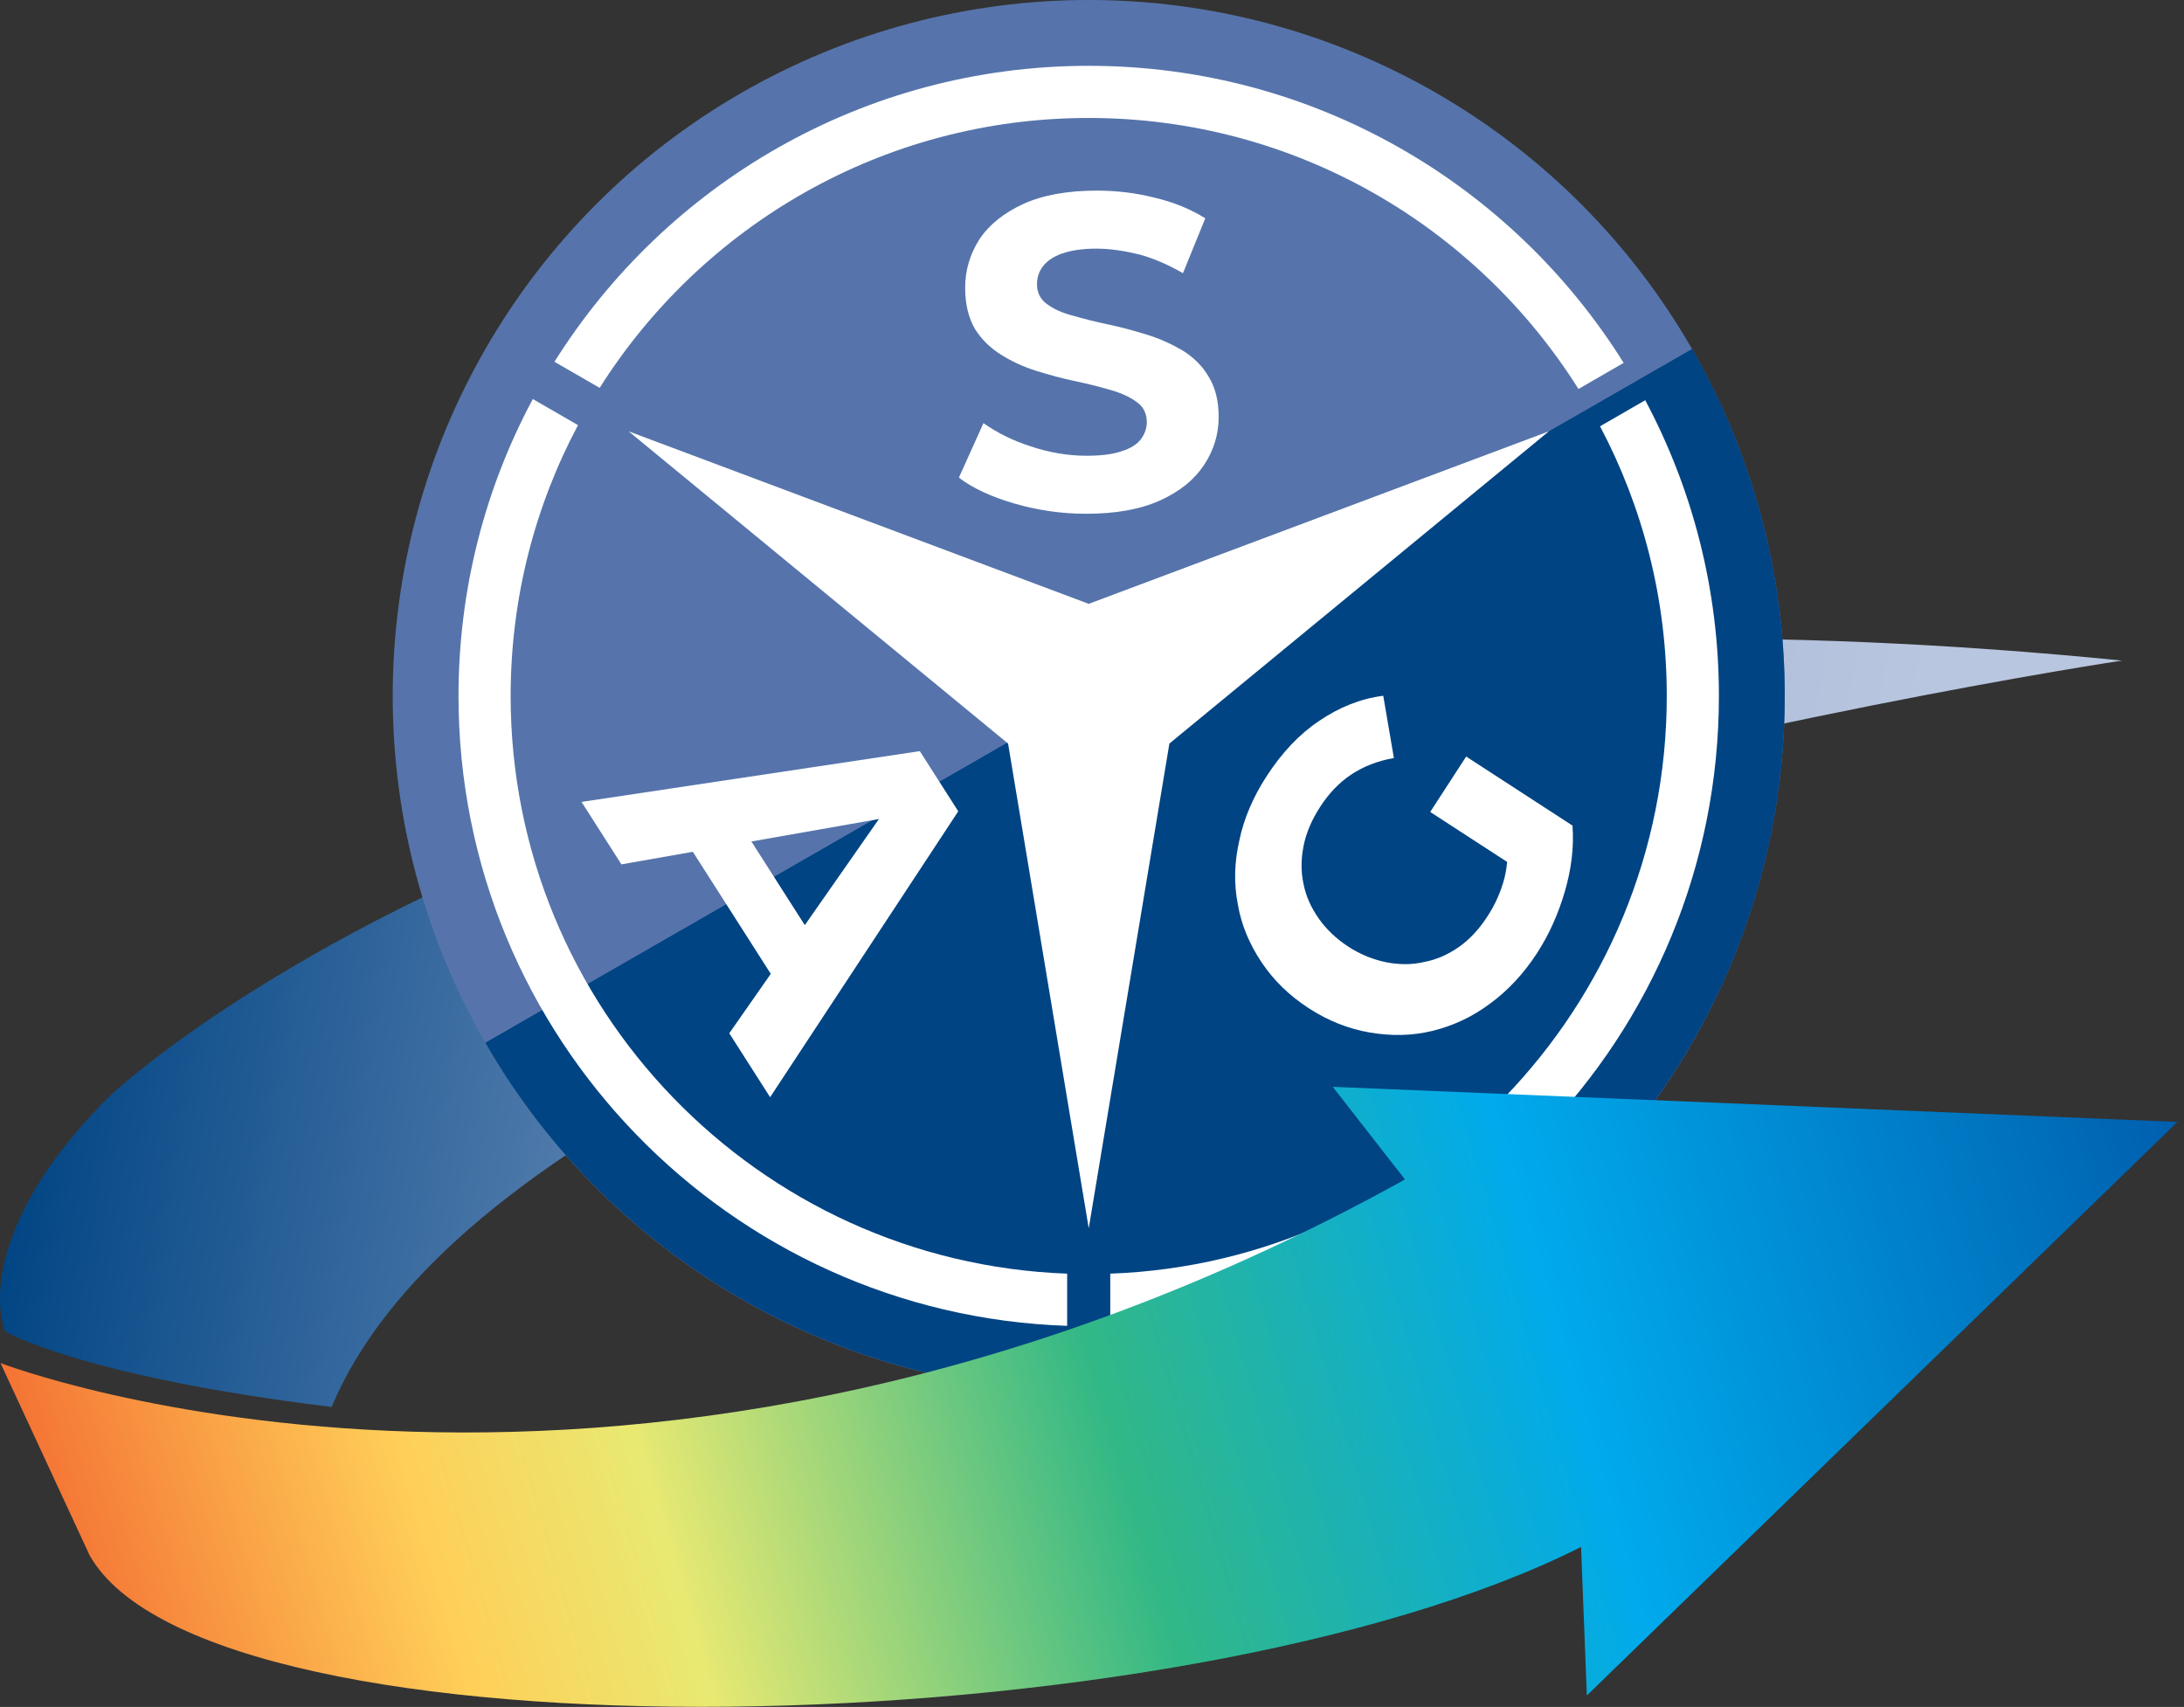
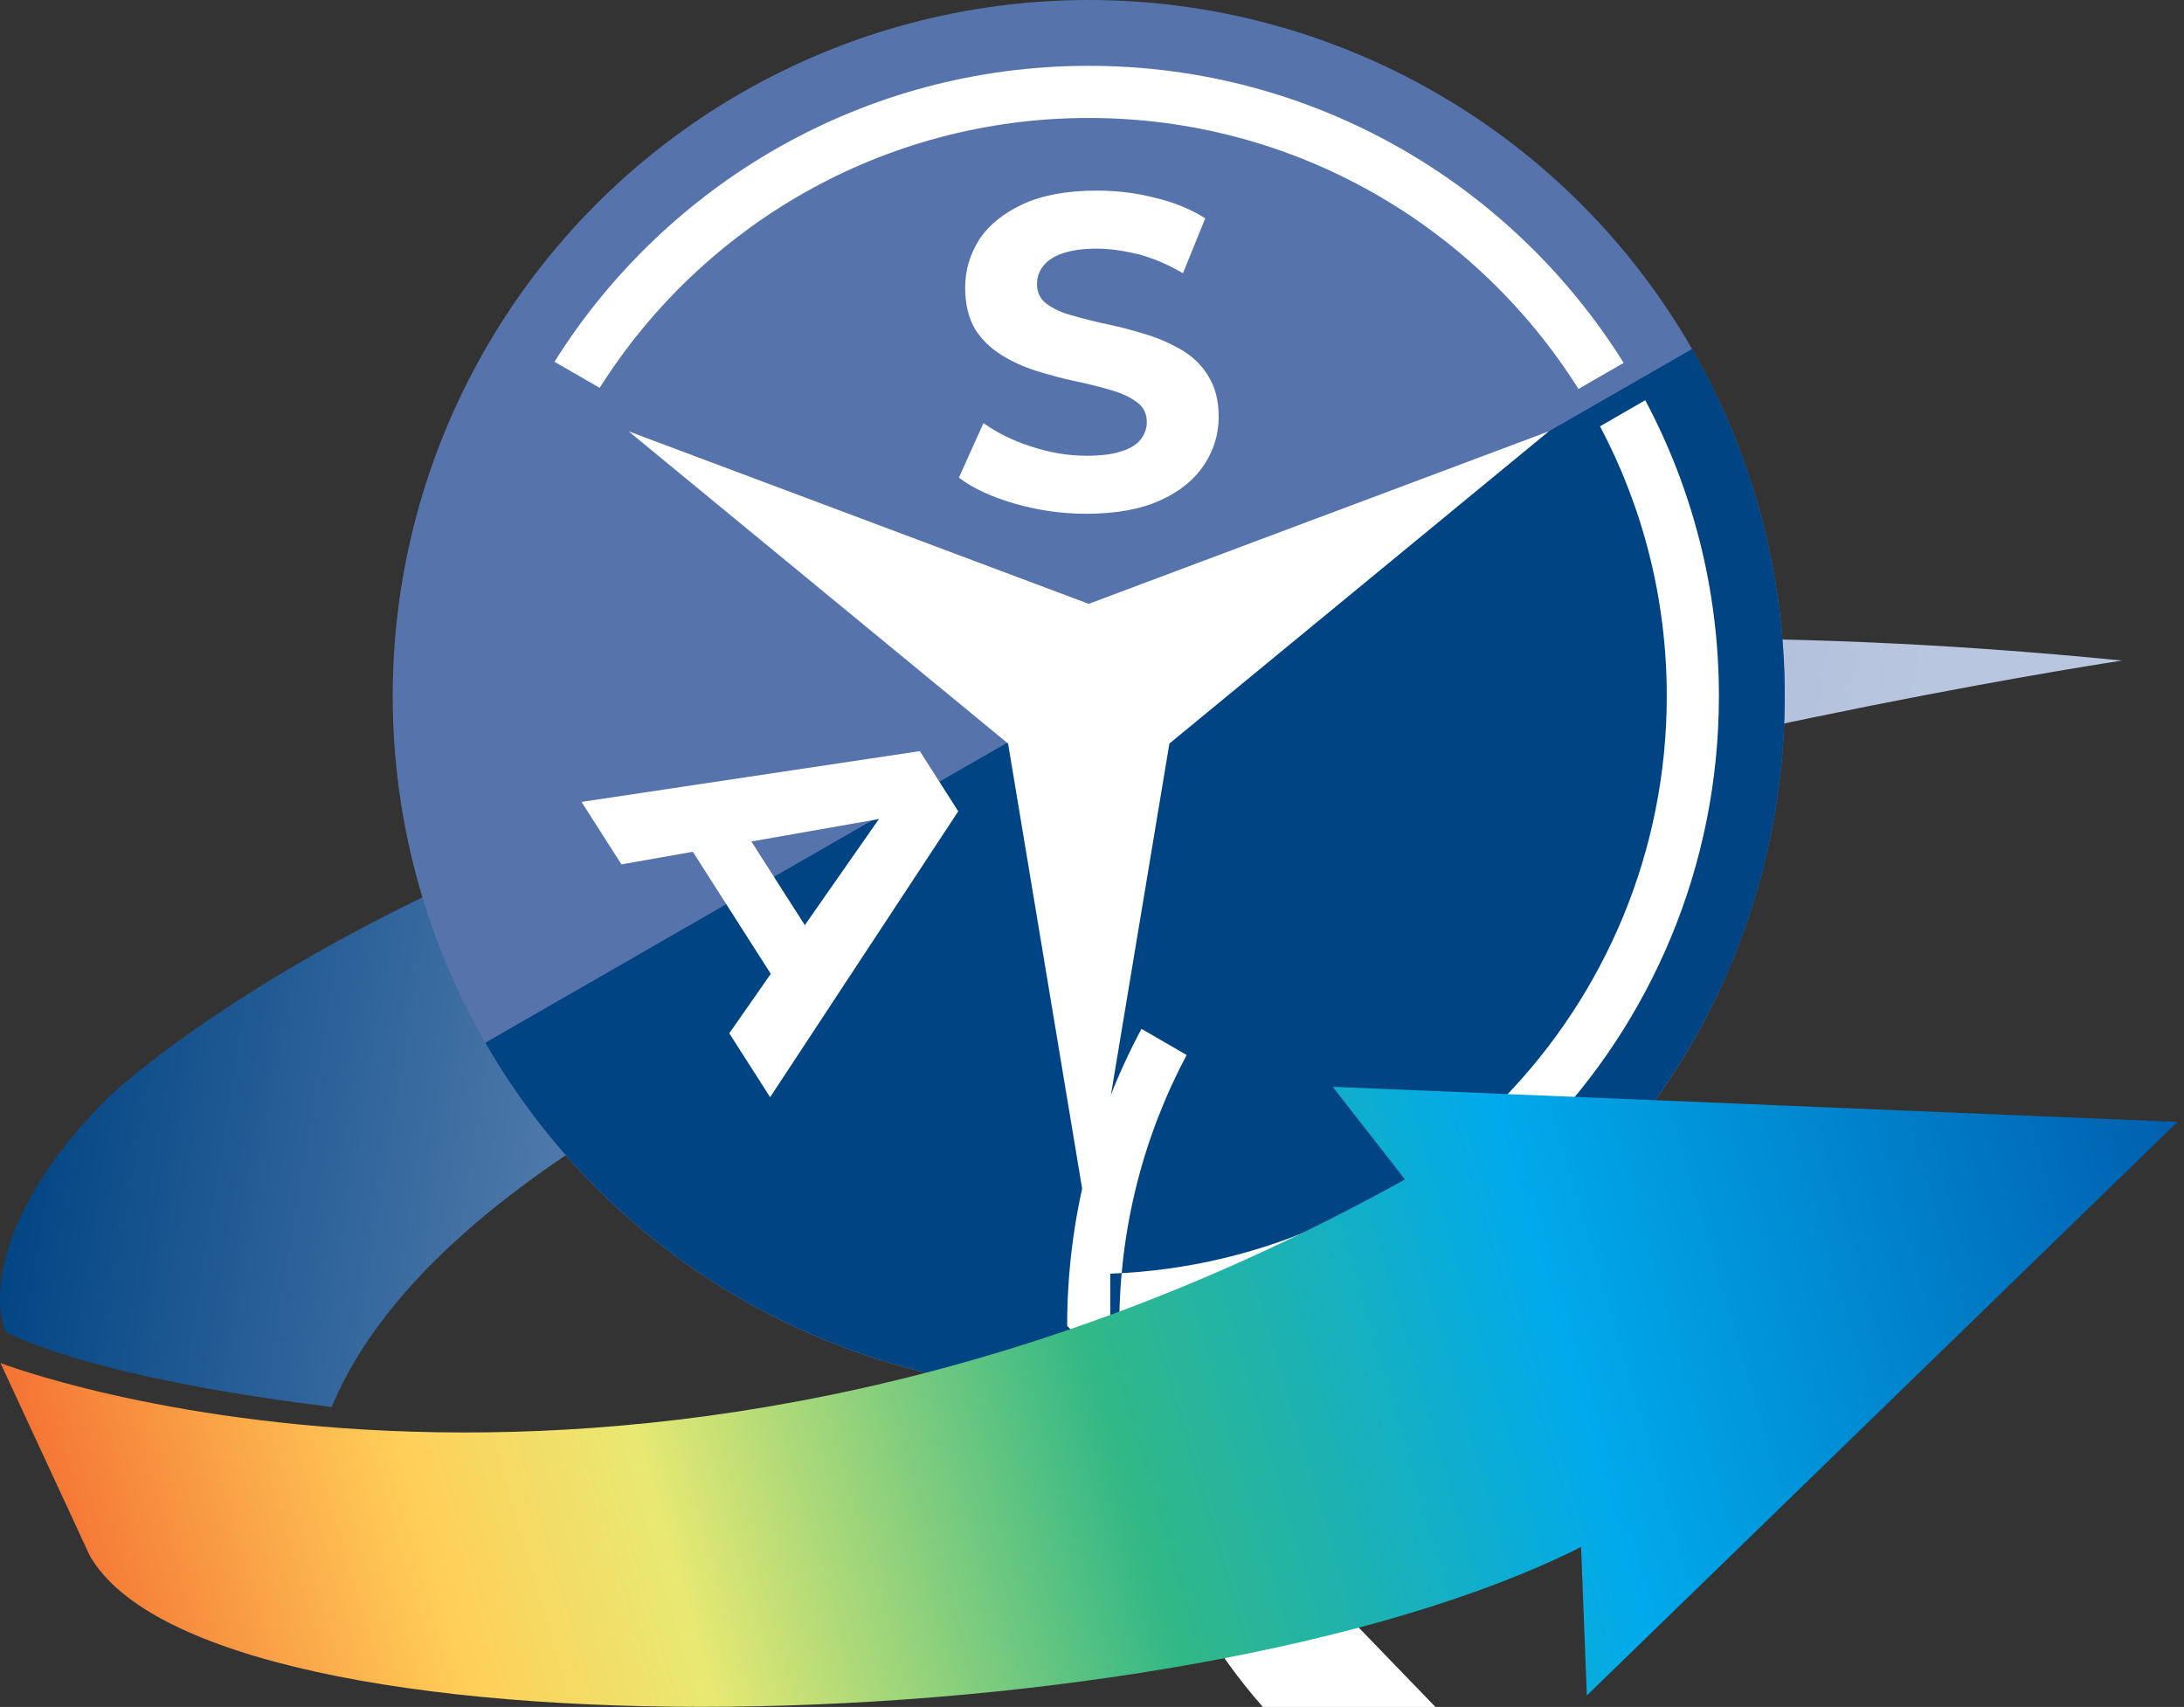
<svg xmlns="http://www.w3.org/2000/svg" width="100%" height="100%" viewBox="0 0 293 229" xml:space="preserve" style="fill-rule:evenodd;clip-rule:evenodd;stroke-linejoin:round;stroke-miterlimit:2;">
  <rect x="0" y="0" width="293" height="229" fill="#333333" stroke="none" />
  <g>
    <path d="M44.494,188.757c28.558,-68.496 240.198,-100.134 240.198,-100.134c-188.792,-18.86 -269.875,58.327 -269.875,58.327c-13.924,13.724 -16.277,25.674 -14.119,31.668c-0,0 10.055,6.02 43.796,10.139Z" style="fill:url(#_Linear1);" />
    <g>
      <g>
        <circle cx="146.061" cy="93.376" r="93.376" style="fill:#5674ab;" />
      </g>
      <g>
        <path d="M65.109,139.891l80.952,-46.539l80.953,-46.539c8.14,14.16 12.423,30.207 12.423,46.539c0,51.536 -41.84,93.376 -93.376,93.376c-33.422,0 -64.294,-17.863 -80.952,-46.837Z" style="fill:#004483;" />
      </g>
      <g>
        <path d="M146.062,164.782l10.821,-65.028l50.906,-41.886l-61.727,23.143l-61.726,-23.143l50.905,41.886l10.821,65.028Z" style="fill:#fff;" />
      </g>
      <g>
-         <path d="M143.167,177.874c-45.326,-1.527 -81.655,-38.804 -81.655,-84.499c0,-14.401 3.608,-27.966 9.97,-39.84l6.062,3.5c-5.767,10.842 -9.037,23.213 -9.037,36.34c0,41.834 33.196,75.976 74.66,77.498l0,7.001Zm5.783,-7.001c41.464,-1.522 74.659,-35.664 74.659,-77.498c0,-13.064 -3.237,-25.378 -8.953,-36.183l6.062,-3.5c6.31,11.836 9.887,25.346 9.887,39.683c-0,45.695 -36.329,82.972 -81.655,84.499l-0,-7.001Zm62.813,-118.689c-13.726,-21.835 -38.032,-36.359 -65.705,-36.359c-27.609,-0 -51.867,14.458 -65.609,36.21l-6.063,-3.5c14.957,-23.841 41.476,-39.705 71.672,-39.705c30.26,-0 56.828,15.93 71.767,39.854l-6.062,3.5Z" style="fill:#fff;" />
+         <path d="M143.167,177.874c0,-14.401 3.608,-27.966 9.97,-39.84l6.062,3.5c-5.767,10.842 -9.037,23.213 -9.037,36.34c0,41.834 33.196,75.976 74.66,77.498l0,7.001Zm5.783,-7.001c41.464,-1.522 74.659,-35.664 74.659,-77.498c0,-13.064 -3.237,-25.378 -8.953,-36.183l6.062,-3.5c6.31,11.836 9.887,25.346 9.887,39.683c-0,45.695 -36.329,82.972 -81.655,84.499l-0,-7.001Zm62.813,-118.689c-13.726,-21.835 -38.032,-36.359 -65.705,-36.359c-27.609,-0 -51.867,14.458 -65.609,36.21l-6.063,-3.5c14.957,-23.841 41.476,-39.705 71.672,-39.705c30.26,-0 56.828,15.93 71.767,39.854l-6.062,3.5Z" style="fill:#fff;" />
      </g>
      <g>
        <g>
          <path d="M145.71,68.926c-3.353,-0 -6.527,-0.479 -9.64,-1.378c-3.054,-0.898 -5.569,-2.036 -7.426,-3.473l3.294,-7.305c1.796,1.257 3.892,2.335 6.347,3.114c2.515,0.838 4.97,1.257 7.485,1.257c1.916,0 3.473,-0.179 4.671,-0.599c1.197,-0.359 2.036,-0.898 2.575,-1.557c0.539,-0.718 0.838,-1.497 0.838,-2.335c0,-1.138 -0.419,-2.036 -1.317,-2.694c-0.899,-0.659 -2.036,-1.198 -3.473,-1.617c-1.438,-0.419 -3.054,-0.839 -4.791,-1.198c-1.736,-0.359 -3.473,-0.838 -5.209,-1.377c-1.737,-0.539 -3.294,-1.258 -4.731,-2.156c-1.437,-0.898 -2.635,-2.036 -3.533,-3.473c-0.838,-1.437 -1.317,-3.293 -1.317,-5.509c-0,-2.395 0.658,-4.551 1.916,-6.527c1.317,-1.976 3.293,-3.533 5.868,-4.73c2.635,-1.198 5.928,-1.797 9.88,-1.797c2.635,0 5.21,0.3 7.785,0.958c2.575,0.599 4.85,1.557 6.766,2.755l-2.994,7.365c-1.976,-1.138 -3.892,-1.976 -5.868,-2.515c-1.976,-0.479 -3.892,-0.778 -5.748,-0.778c-1.917,-0 -3.414,0.239 -4.611,0.658c-1.198,0.42 -2.036,1.018 -2.575,1.737c-0.539,0.719 -0.779,1.497 -0.779,2.395c0,1.078 0.42,1.976 1.318,2.635c0.898,0.659 2.036,1.198 3.473,1.557c1.437,0.419 3.054,0.838 4.79,1.197c1.737,0.36 3.473,0.839 5.21,1.378c1.736,0.539 3.293,1.257 4.73,2.095c1.438,0.899 2.635,2.036 3.473,3.474c0.899,1.437 1.378,3.233 1.378,5.449c-0,2.335 -0.659,4.491 -1.976,6.467c-1.318,1.976 -3.234,3.533 -5.869,4.73c-2.634,1.198 -5.928,1.797 -9.94,1.797Z" style="fill:#fff;fill-rule:nonzero;" />
        </g>
      </g>
      <g>
        <g>
          <path d="M78.018,107.583l45.383,-6.813l5.156,8.074l-25.24,38.356l-5.478,-8.579l22.938,-32.837l2.063,3.23l-39.472,6.947l-5.35,-8.378Zm12.598,3.039l7.593,-1.794l11.602,18.168l-4.789,6.185l-14.406,-22.559Z" style="fill:#fff;fill-rule:nonzero;" />
        </g>
      </g>
      <g>
        <g>
-           <path d="M206.201,127.874c-1.794,2.762 -3.909,5.03 -6.346,6.803c-2.354,1.756 -4.914,2.949 -7.712,3.631c-2.716,0.664 -5.523,0.698 -8.352,0.217c-2.83,-0.481 -5.566,-1.544 -8.228,-3.273c-2.662,-1.728 -4.746,-3.796 -6.336,-6.185c-1.59,-2.389 -2.701,-4.967 -3.166,-7.768c-0.549,-2.784 -0.467,-5.658 0.212,-8.573c0.596,-2.897 1.84,-5.802 3.667,-8.614c2.022,-3.114 4.35,-5.6 7.003,-7.376c2.685,-1.826 5.511,-2.99 8.629,-3.393l1.429,8.354c-2.171,0.375 -4.089,1.129 -5.72,2.212c-1.631,1.082 -3.009,2.544 -4.15,4.302c-1.109,1.707 -1.869,3.427 -2.23,5.192c-0.36,1.765 -0.39,3.459 -0.038,5.116c0.32,1.707 1.036,3.243 2.033,4.676c0.997,1.433 2.358,2.745 4.016,3.821c1.607,1.044 3.309,1.721 5.074,2.082c1.715,0.328 3.409,0.357 5.098,-0.045c1.707,-0.32 3.243,-1.036 4.676,-2.033c1.466,-1.047 2.695,-2.391 3.804,-4.098c1.044,-1.607 1.804,-3.327 2.28,-5.16c0.458,-1.916 0.55,-3.926 0.241,-6.198l8.876,-0.805c0.217,2.855 -0.146,5.832 -1.023,8.832c-0.877,3 -2.106,5.772 -3.737,8.283Zm-1.121,-10.367l-13.208,-8.577l4.826,-7.433l14.263,9.262l-5.881,6.748Z" style="fill:#fff;fill-rule:nonzero;" />
-         </g>
+           </g>
      </g>
    </g>
    <path d="M212.112,207.536c-54.089,27.259 -184.08,29.519 -200.092,1.119l-11.951,-25.789c-0,0 84.86,32.774 188.423,-24.631l-9.695,-12.428l113.325,4.71l-79.234,76.946l-0.776,-19.927Z" style="fill:url(#_Linear2);" />
  </g>
  <defs>
    <linearGradient id="_Linear1" x1="0" y1="0" x2="1" y2="0" gradientUnits="userSpaceOnUse" gradientTransform="matrix(240.083,34.685,-34.685,240.083,8.027,117.291)">
      <stop offset="0" style="stop-color:#004483;stop-opacity:1" />
      <stop offset="0.6" style="stop-color:#9caed1;stop-opacity:1" />
      <stop offset="1" style="stop-color:#b9c6df;stop-opacity:1" />
    </linearGradient>
    <linearGradient id="_Linear2" x1="0" y1="0" x2="1" y2="0" gradientUnits="userSpaceOnUse" gradientTransform="matrix(297.83,-85.377,85.377,297.83,0.292,235.605)">
      <stop offset="0" style="stop-color:#f15a2a;stop-opacity:1" />
      <stop offset="0.2" style="stop-color:#ffcf58;stop-opacity:1" />
      <stop offset="0.3" style="stop-color:#e8e972;stop-opacity:1" />
      <stop offset="0.5" style="stop-color:#32b886;stop-opacity:1" />
      <stop offset="0.7" style="stop-color:#00aaec;stop-opacity:1" />
      <stop offset="1" style="stop-color:#005bab;stop-opacity:1" />
    </linearGradient>
  </defs>
</svg>